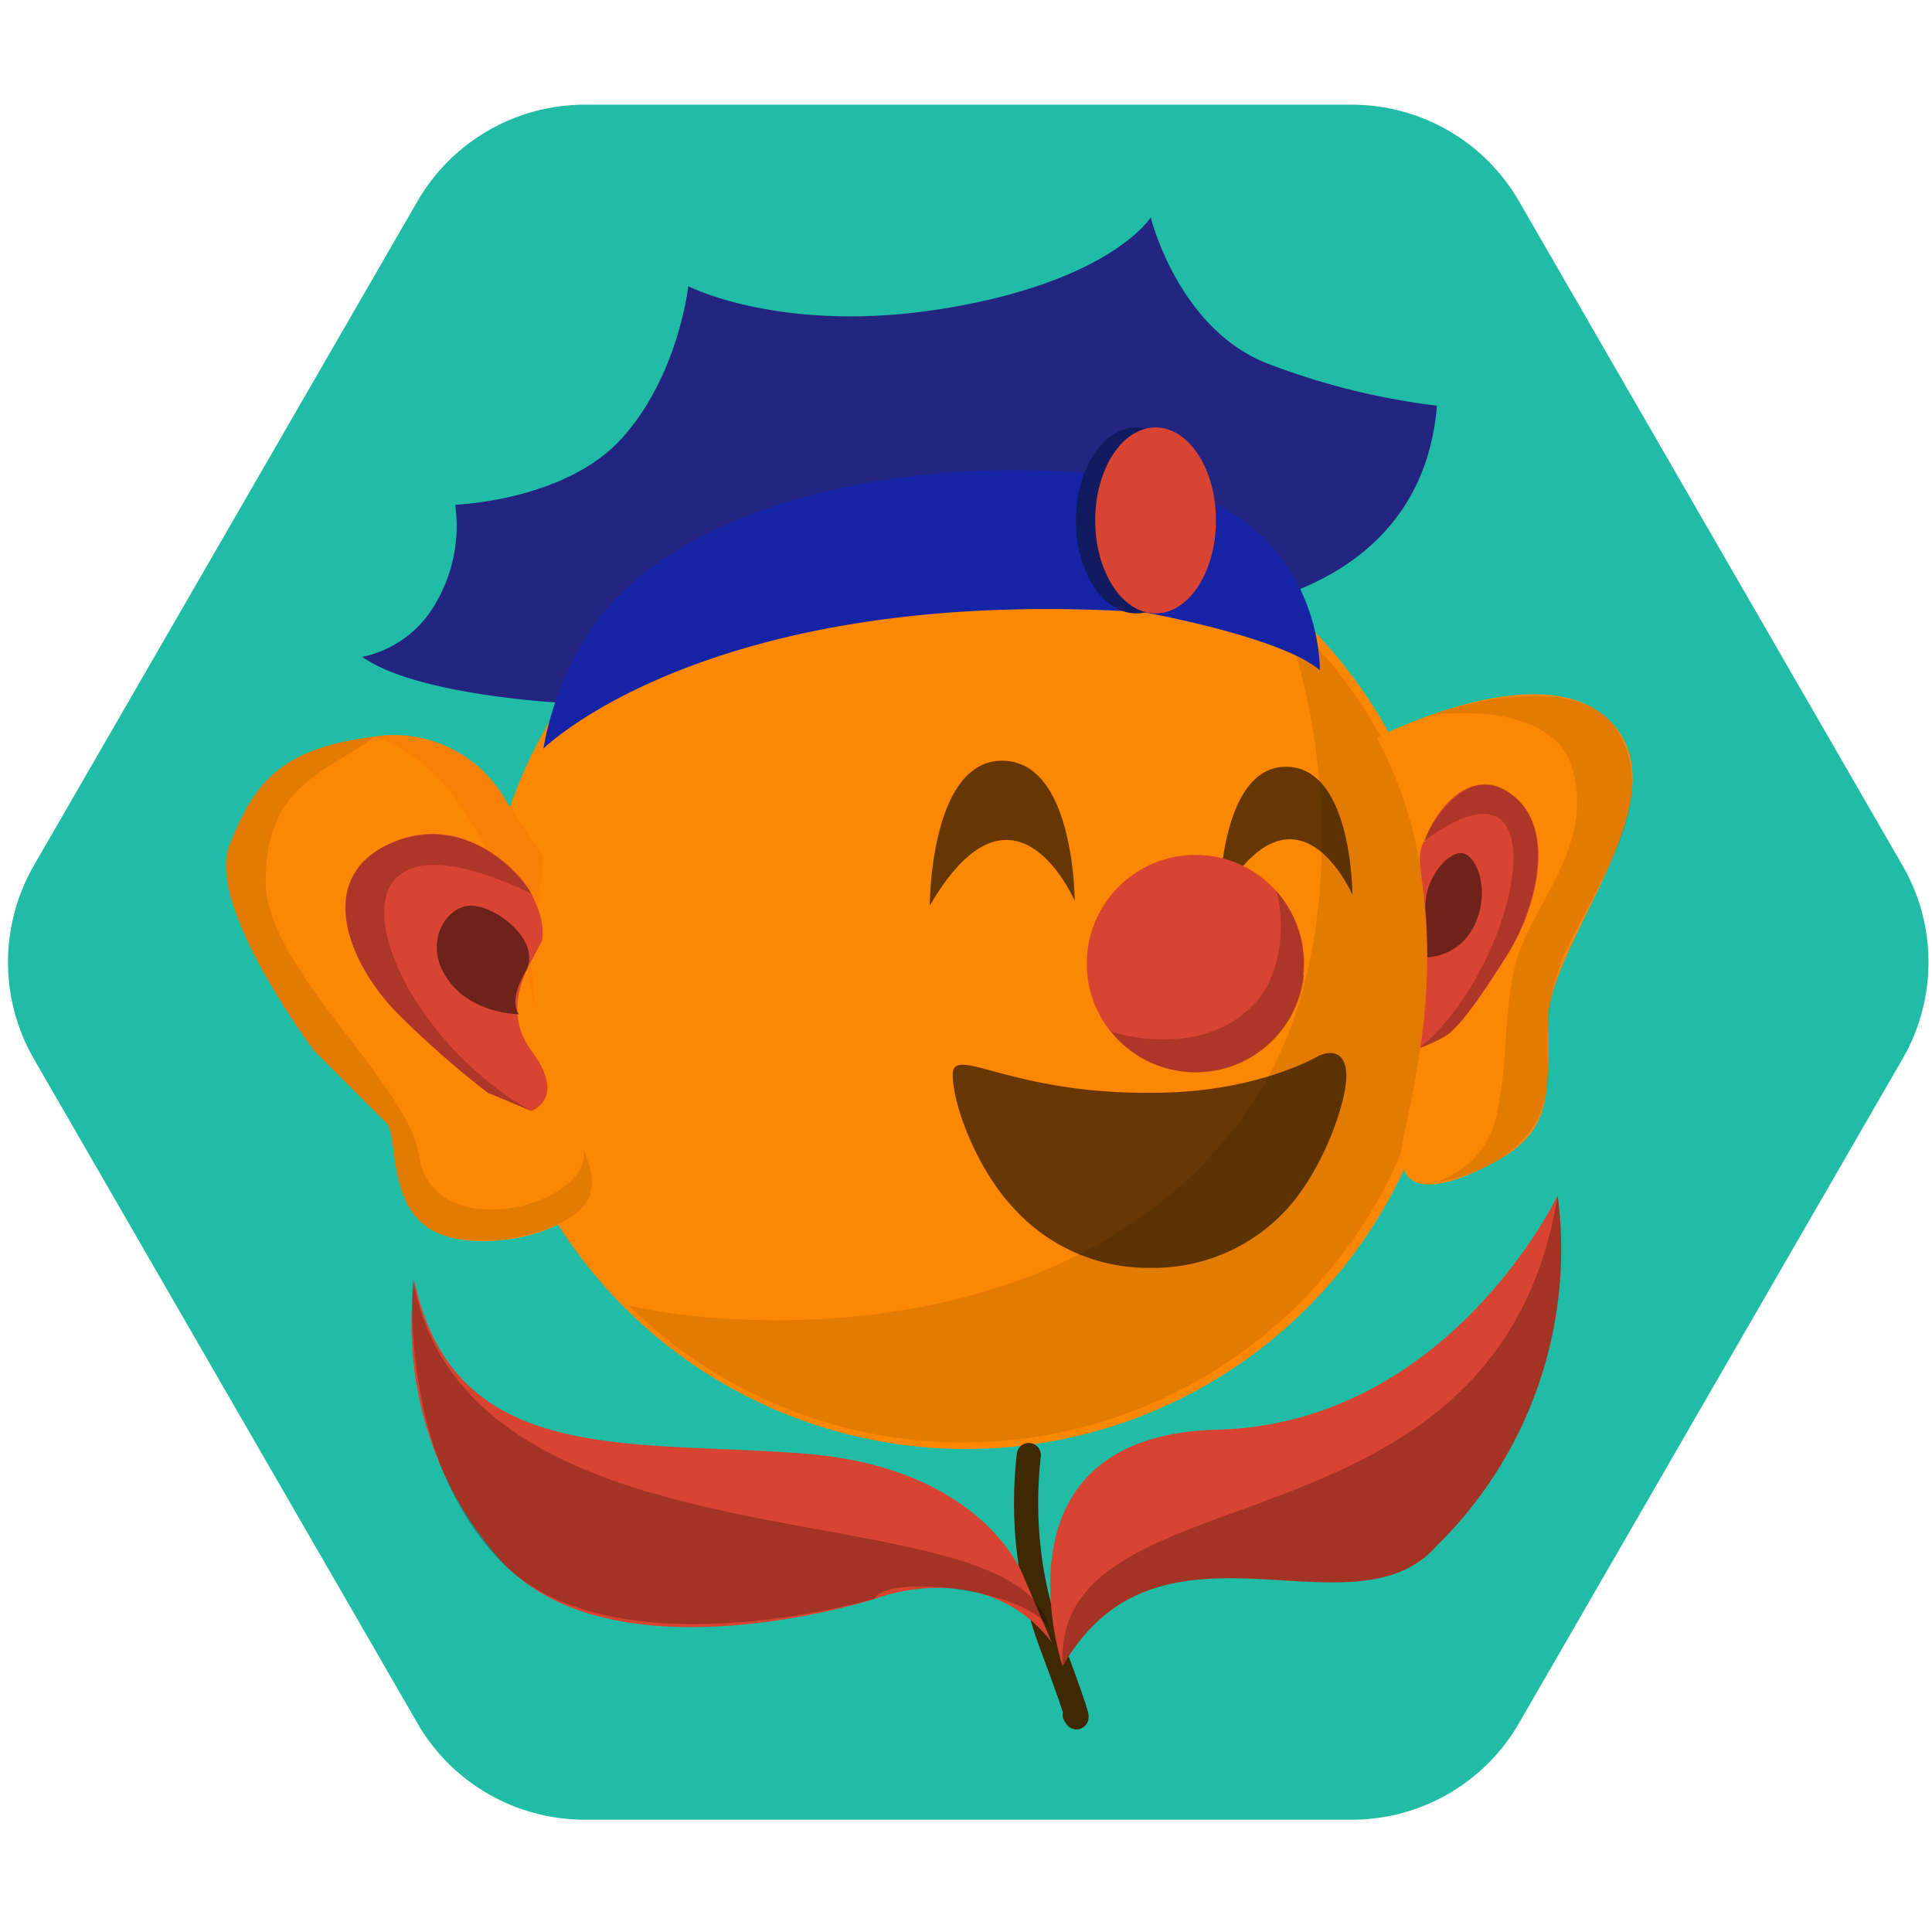
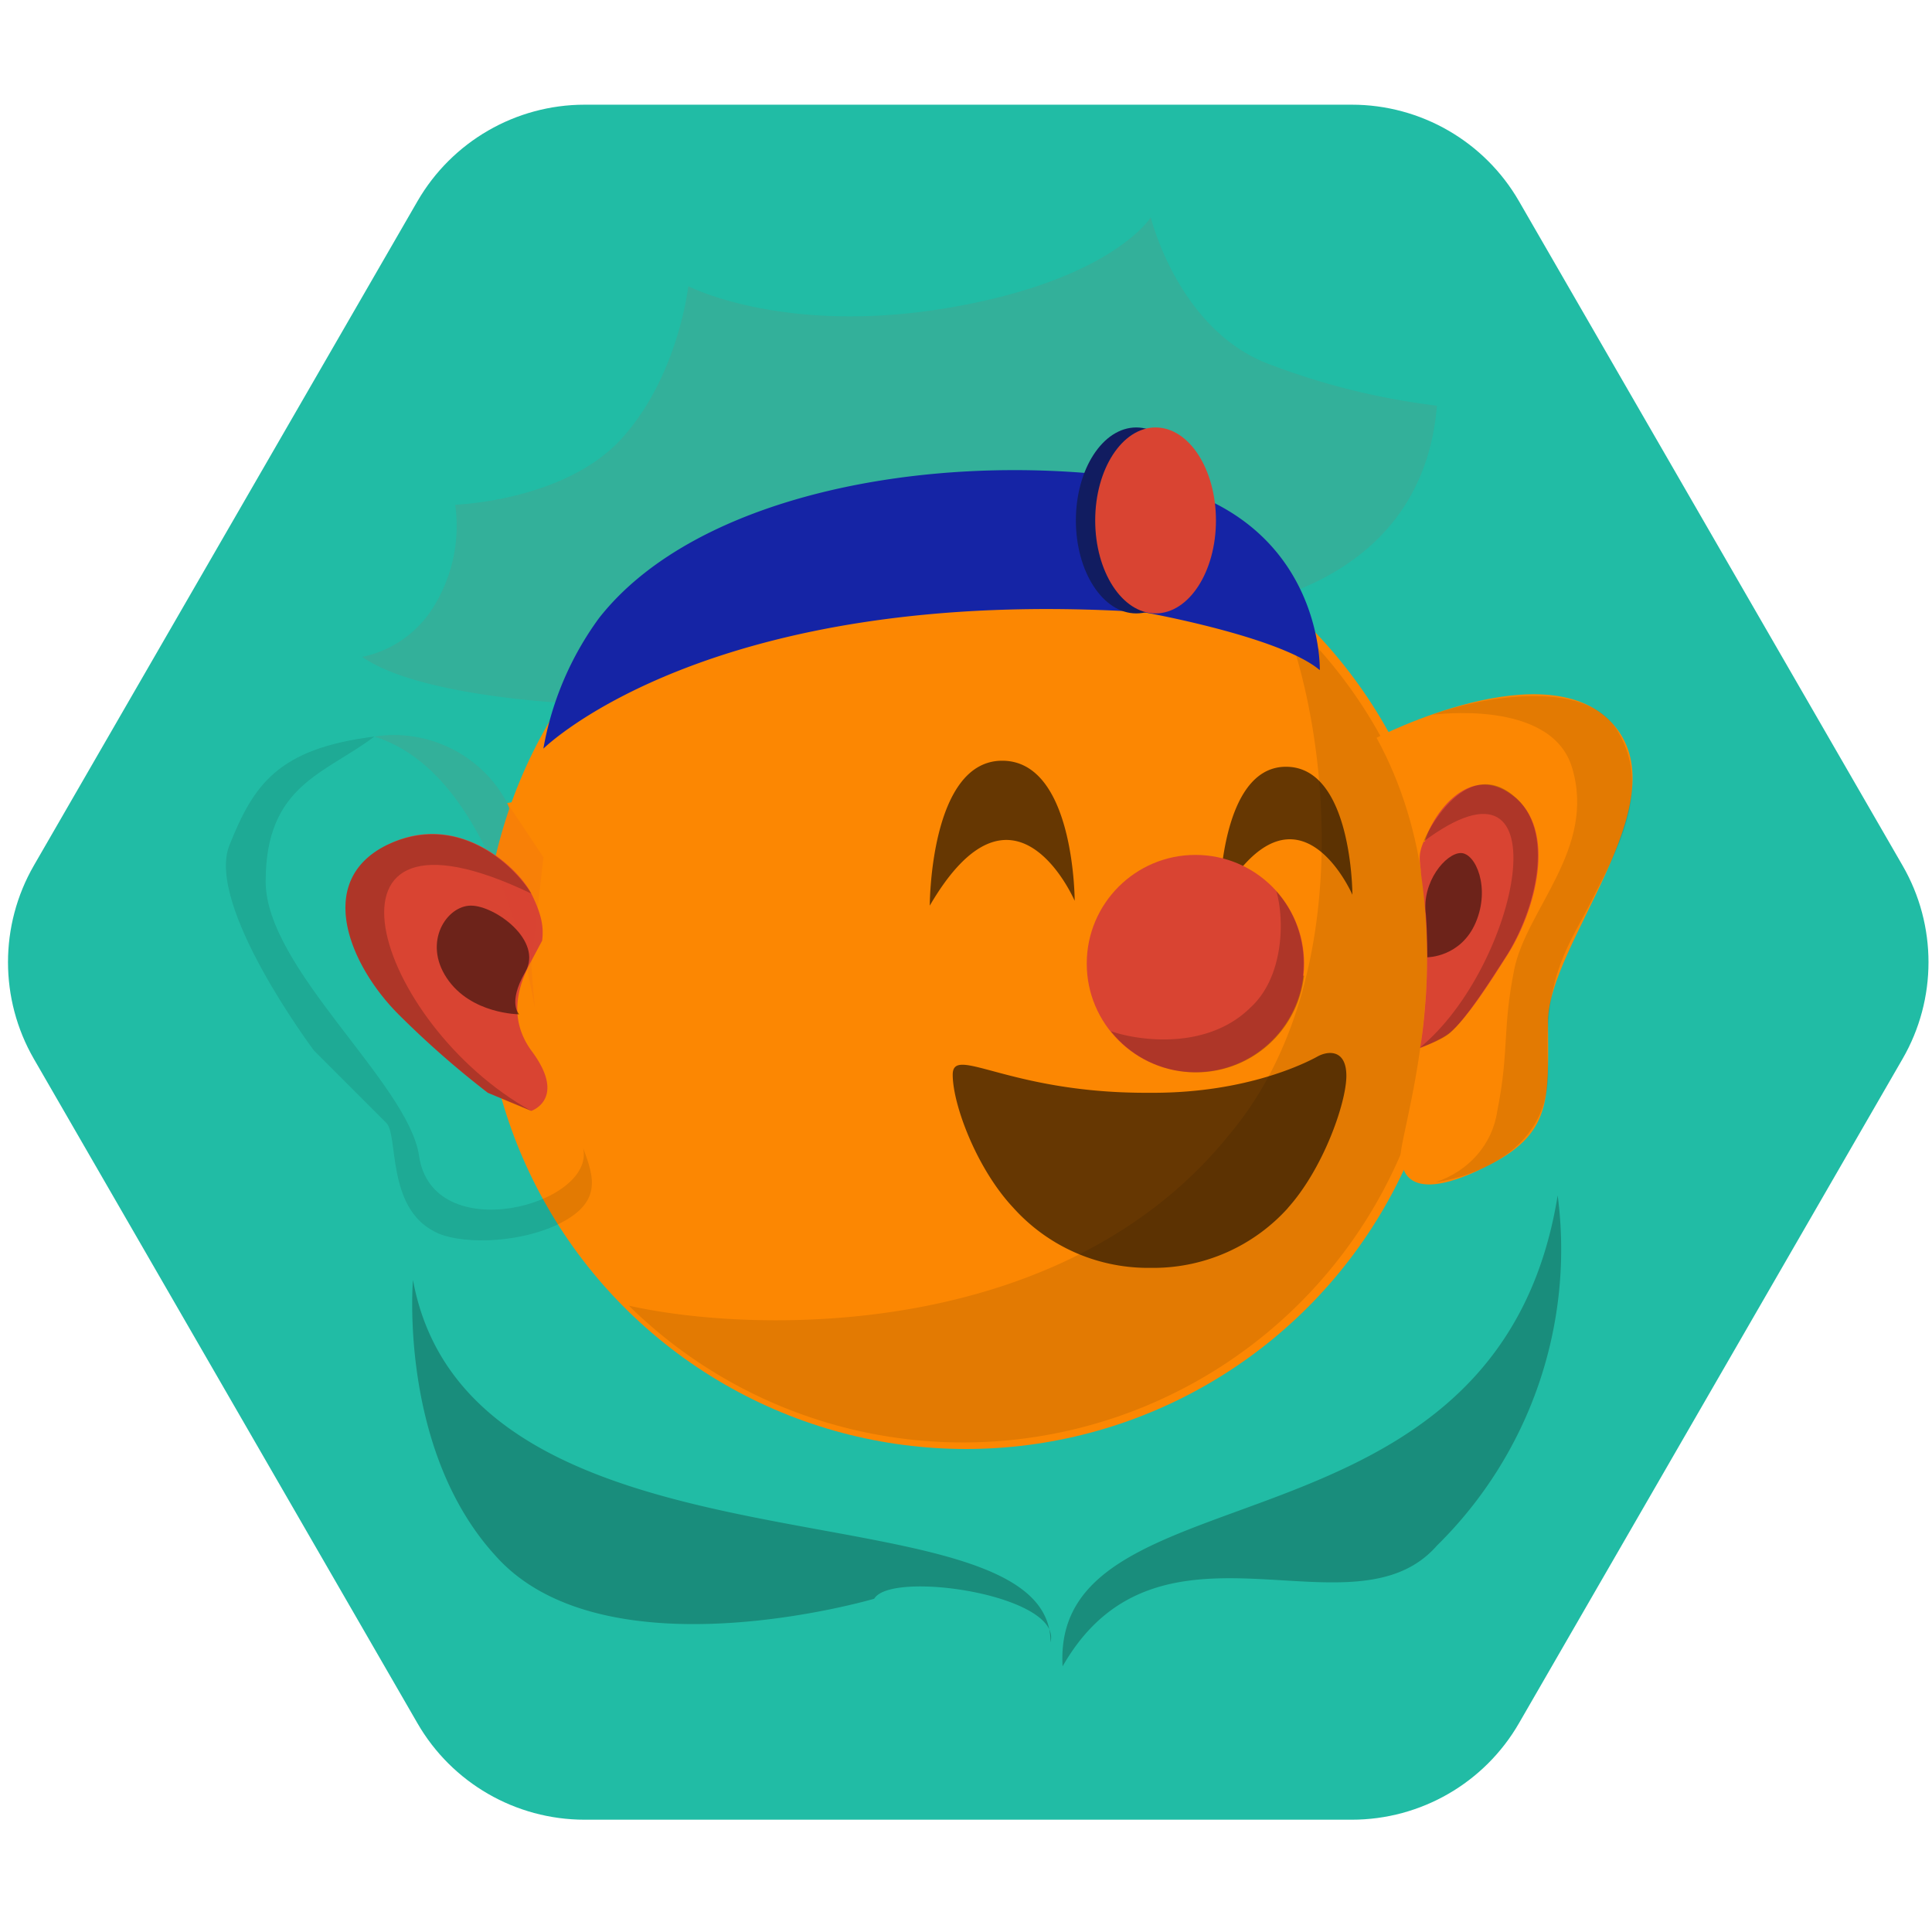
<svg xmlns="http://www.w3.org/2000/svg" viewBox="0 0 160 160" width="160" height="160">
  <defs>
    <clipPath id="hexagon-clip-151">
      <path d="M251.6 17.34l63.53 110.03c5.72 9.9 5.72 22.1 0 32L251.6 269.4c-5.7 9.9-16.27 16-27.7 16H96.83c-11.43 0-22-6.1-27.7-16L5.6 159.37c-5.7-9.9-5.7-22.1 0-32L69.14 17.34c5.72-9.9 16.28-16 27.7-16H223.9c11.43 0 22 6.1 27.7 16z" transform="scale(0.5) translate(0, 16)" />
    </clipPath>
  </defs>
  <g clip-path="url(#hexagon-clip-151)">
    <g color="#FC8702" fill="#D94432">
      <rect fill="#21BCA5" x="0" y="0" width="160" height="160" />
      <circle cx="80" cy="80" r="40" fill="#FC8702" />
      <g opacity=".1" fill="#010101">
        <path d="M119.21,80a39.46,39.46,0,0,1-67.13,28.13c10.36,2.33,36,3,49.82-14.28,10.39-12.47,8.31-33.23,4.16-43.26A39.35,39.35,0,0,1,119.21,80Z" />
      </g>
-       <path d="M46.5 58.2s-12-.6-16.5-3.8a9.1 9.1 0 006-4.3c1.5-2.5 2.1-5.4 1.7-8.3 0 0 9.1-.3 13.8-5.5S57 23.7 57 23.7s7.9 4.1 21.5 1.8S95.3 18 95.3 18s2.2 9 9.4 12c4.6 1.8 9.4 3 14.3 3.6-.7 8.6-6.1 13.5-13 15.8-19.6-7.1-59.5 8.8-59.5 8.8z" fill="#112289" />
      <path d="M46.5 58.2s-12-.6-16.5-3.8a9.1 9.1 0 006-4.3c1.5-2.5 2.1-5.4 1.7-8.3 0 0 9.1-.3 13.8-5.5S57 23.7 57 23.7s7.9 4.1 21.5 1.8S95.3 18 95.3 18s2.2 9 9.4 12c4.6 1.8 9.4 3 14.3 3.6-.7 8.6-6.1 13.5-13 15.8-19.6-7.1-59.5 8.8-59.5 8.8z" opacity=".1" />
      <path d="M45 62s13.7-13.6 49.7-11.3c0 0 11.3 2 14.6 4.8 0 0 .4-13.9-16.2-16s-35.6 1.6-43.5 11.7A25.9 25.9 0 0045 62z" fill="#1524a5" />
      <ellipse cx="94.1" cy="43.1" rx="5" ry="7.7" fill="#111c60" />
      <ellipse cx="95.7" cy="43.1" rx="5" ry="7.7" />
-       <path d="M42 66.5c-2.1-4-6.6-6.2-11-5.5-8 1-10 4-12 9s7 17 7 17l6 6c1 1 0 7 4 9s13 0 13-4-4-5-5-18l1-9-3-4.5zM114 61.1s14.3-7.4 19.7-1c5.4 6.4-5.5 18.1-5.5 24.5 0 6.4.5 9.3-5.3 12.1-7.1 3.5-6.8-.7-6.8-.7-1.1 0 6.6-19-2.1-34.9z" fill="currentColor" />
+       <path d="M42 66.5s7 17 7 17l6 6c1 1 0 7 4 9s13 0 13-4-4-5-5-18l1-9-3-4.5zM114 61.1s14.3-7.4 19.7-1c5.4 6.4-5.5 18.1-5.5 24.5 0 6.4.5 9.3-5.3 12.1-7.1 3.5-6.8-.7-6.8-.7-1.1 0 6.6-19-2.1-34.9z" fill="currentColor" />
      <path d="M44 74c-1-2-6-7-12-4s-3 10 1 14c2.3 2.3 4.8 4.5 7.4 6.5L44 92s3-1 0-5c-2.1-2.9-.9-5.8.1-7.6l.8-1.5C45 77 45 76 44 74zM118 69.7c.5-2 3.6-6.7 7.3-3.8 3.7 2.8 1.9 9.6-.6 13.4-1.4 2.2-3.2 5-4.6 6.2-.7.6-2.5 1.3-2.5 1.3s.3-1.5.5-4.6a48.6 48.6 0 00-.4-9.7c-.1-1.3-.3-1.6.2-2.8z" />
      <path d="M42 66.5c-2.1-4-6.6-6.2-11-5.5 13 4 14 32 13 19l1-9-3-4.5z" opacity=".1" />
      <g fill="#010101">
        <g opacity=".1">
          <path d="M31 61c-8 1-10 4-12 9s7 17 7 17l6 6c1 1 0 7 4 9 1.8 1 6.6 1.1 10.2-.6 3.7-1.8 3-3.9 2.1-6.3 1 4.7-12.5 8.3-13.6.6C33.8 89.7 22 80.2 22 73c0-8 4.9-8.9 9-12zM118.6 59.2s9.9-1.4 11.6 4.4c2 6.7-3.8 11.7-4.8 16.7S125 87 124 92c-.4 2.8-2.4 5-5.1 5.9 0 0 9.7-1.1 9.3-9.6-.4-7.7 1.9-10.2 3.7-13.9 1.8-3.6 5-8.9 2.1-13.8-2.6-4.7-12-2.7-15.4-1.4z" />
        </g>
        <g opacity=".2">
          <path d="M44 74c-1.5-2.4-6.1-6.8-12-4-6 3-3 10 1 14 2.3 2.3 4.8 4.5 7.4 6.5L44 92c-13-7.2-19.2-27.2 0-18zM117.9 69.685c.124-.48 3.388-7.098 7.391-3.837 3.634 2.878 1.848 9.593-.616 13.43-1.416 2.206-3.264 5.084-4.557 6.235-.74.672-2.526 1.247-2.526 1.247 8.192-6.715 12.134-25.9.308-17.075z" />
        </g>
        <g opacity=".5">
          <path d="M39 75c-2 0-4 3-2 6s6 3 6 3-1-.9.5-3.5S41 75 39 75zM120.98 70.645c1.232 0 2.463 2.877 1.232 5.755s-4.004 2.878-4.004 2.878 0-1.919-.123-3.55c-.37-2.685 1.663-5.083 2.895-5.083z" />
        </g>
      </g>
      <g fill="#010101" opacity=".6">
        <path d="M77 75s0-12 6-12 6 11.6 6 11.6S84 63 77 75zM101 74.5s0-11 5.5-11 5.5 10.6 5.5 10.6-4.6-10.6-11 .4zM106.7 100a15 15 0 01-11.1 5H95a15 15 0 01-11.1-5c-3-3.2-5-8.5-5-11s4.6 1.5 16 1.5h.6c7.8 0 12.7-2.5 13.6-3s2.4-.6 2.4 1.6-1.9 7.7-4.9 11z" />
      </g>
      <circle cx="99" cy="79.8" r="9" />
      <path d="M108 80.8a9 9 0 01-16 4.6c2.3.8 8 1.6 11.6-2 2.7-2.5 2.8-7.2 2.1-9.6a9 9 0 012.2 7z" fill="#010101" opacity=".2" />
-       <path d="M85.2 120.5c-.6 5.3 0 10.6 1.8 15.5 3 8 2 6 2 6" fill="none" stroke="#3f2904" stroke-width="2" stroke-linecap="round" stroke-linejoin="round" />
-       <path d="M88 138s-6.4-19.1 12.8-19.6S129 99 129 99a34.4 34.4 0 01-10 29c-7 8-23-4-31 10zM84.7 130.4s-3.3-8.8-17.9-10-29.2 1.2-32.5-14.4c-1 8.2 1.4 16.5 6.8 22.8 9 10.8 31.4 3.6 31.4 3.6s9-3.6 14.6 3.6l-2.4-5.6z" />
      <g opacity=".25" fill="#010101">
        <path d="M88 138c-1-17 36-8 41-39a34.4 34.4 0 01-10 29c-7 8-23-4-31 10zM34.2 106S33 120 41 128.8c9 10.2 31.4 3.6 31.4 3.6 1.4-2.4 15.6-.3 14.6 3.6 0-13.7-48-3.9-52.8-30z" />
      </g>
    </g>
  </g>
</svg>